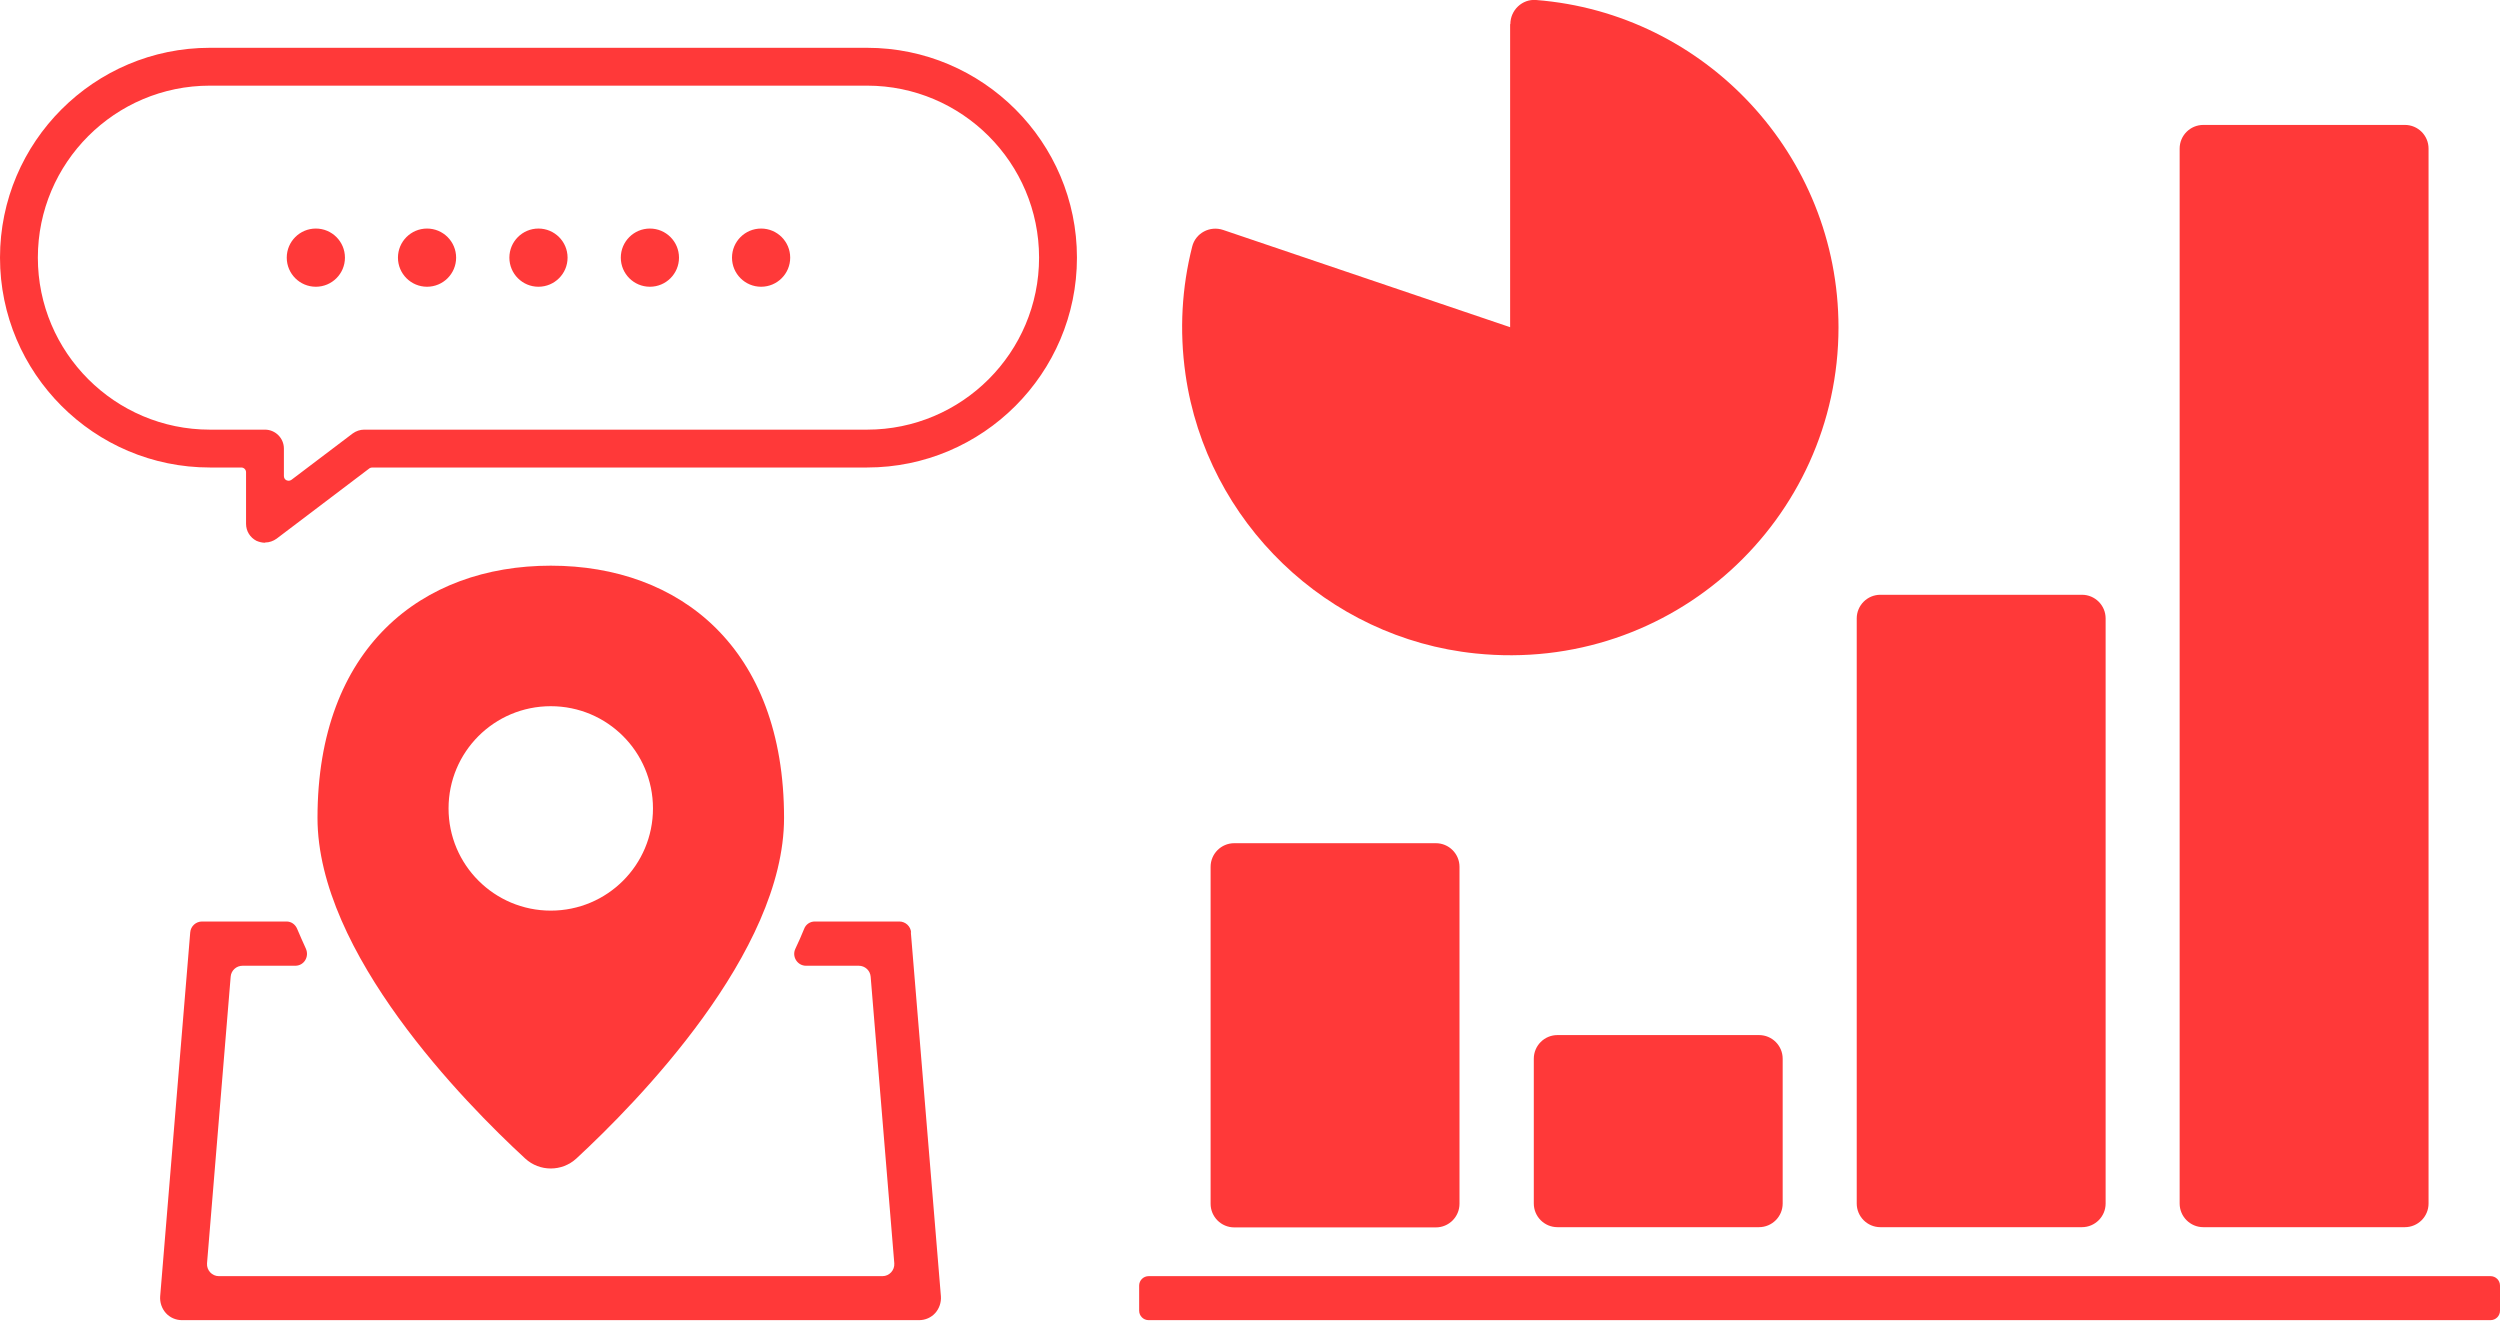
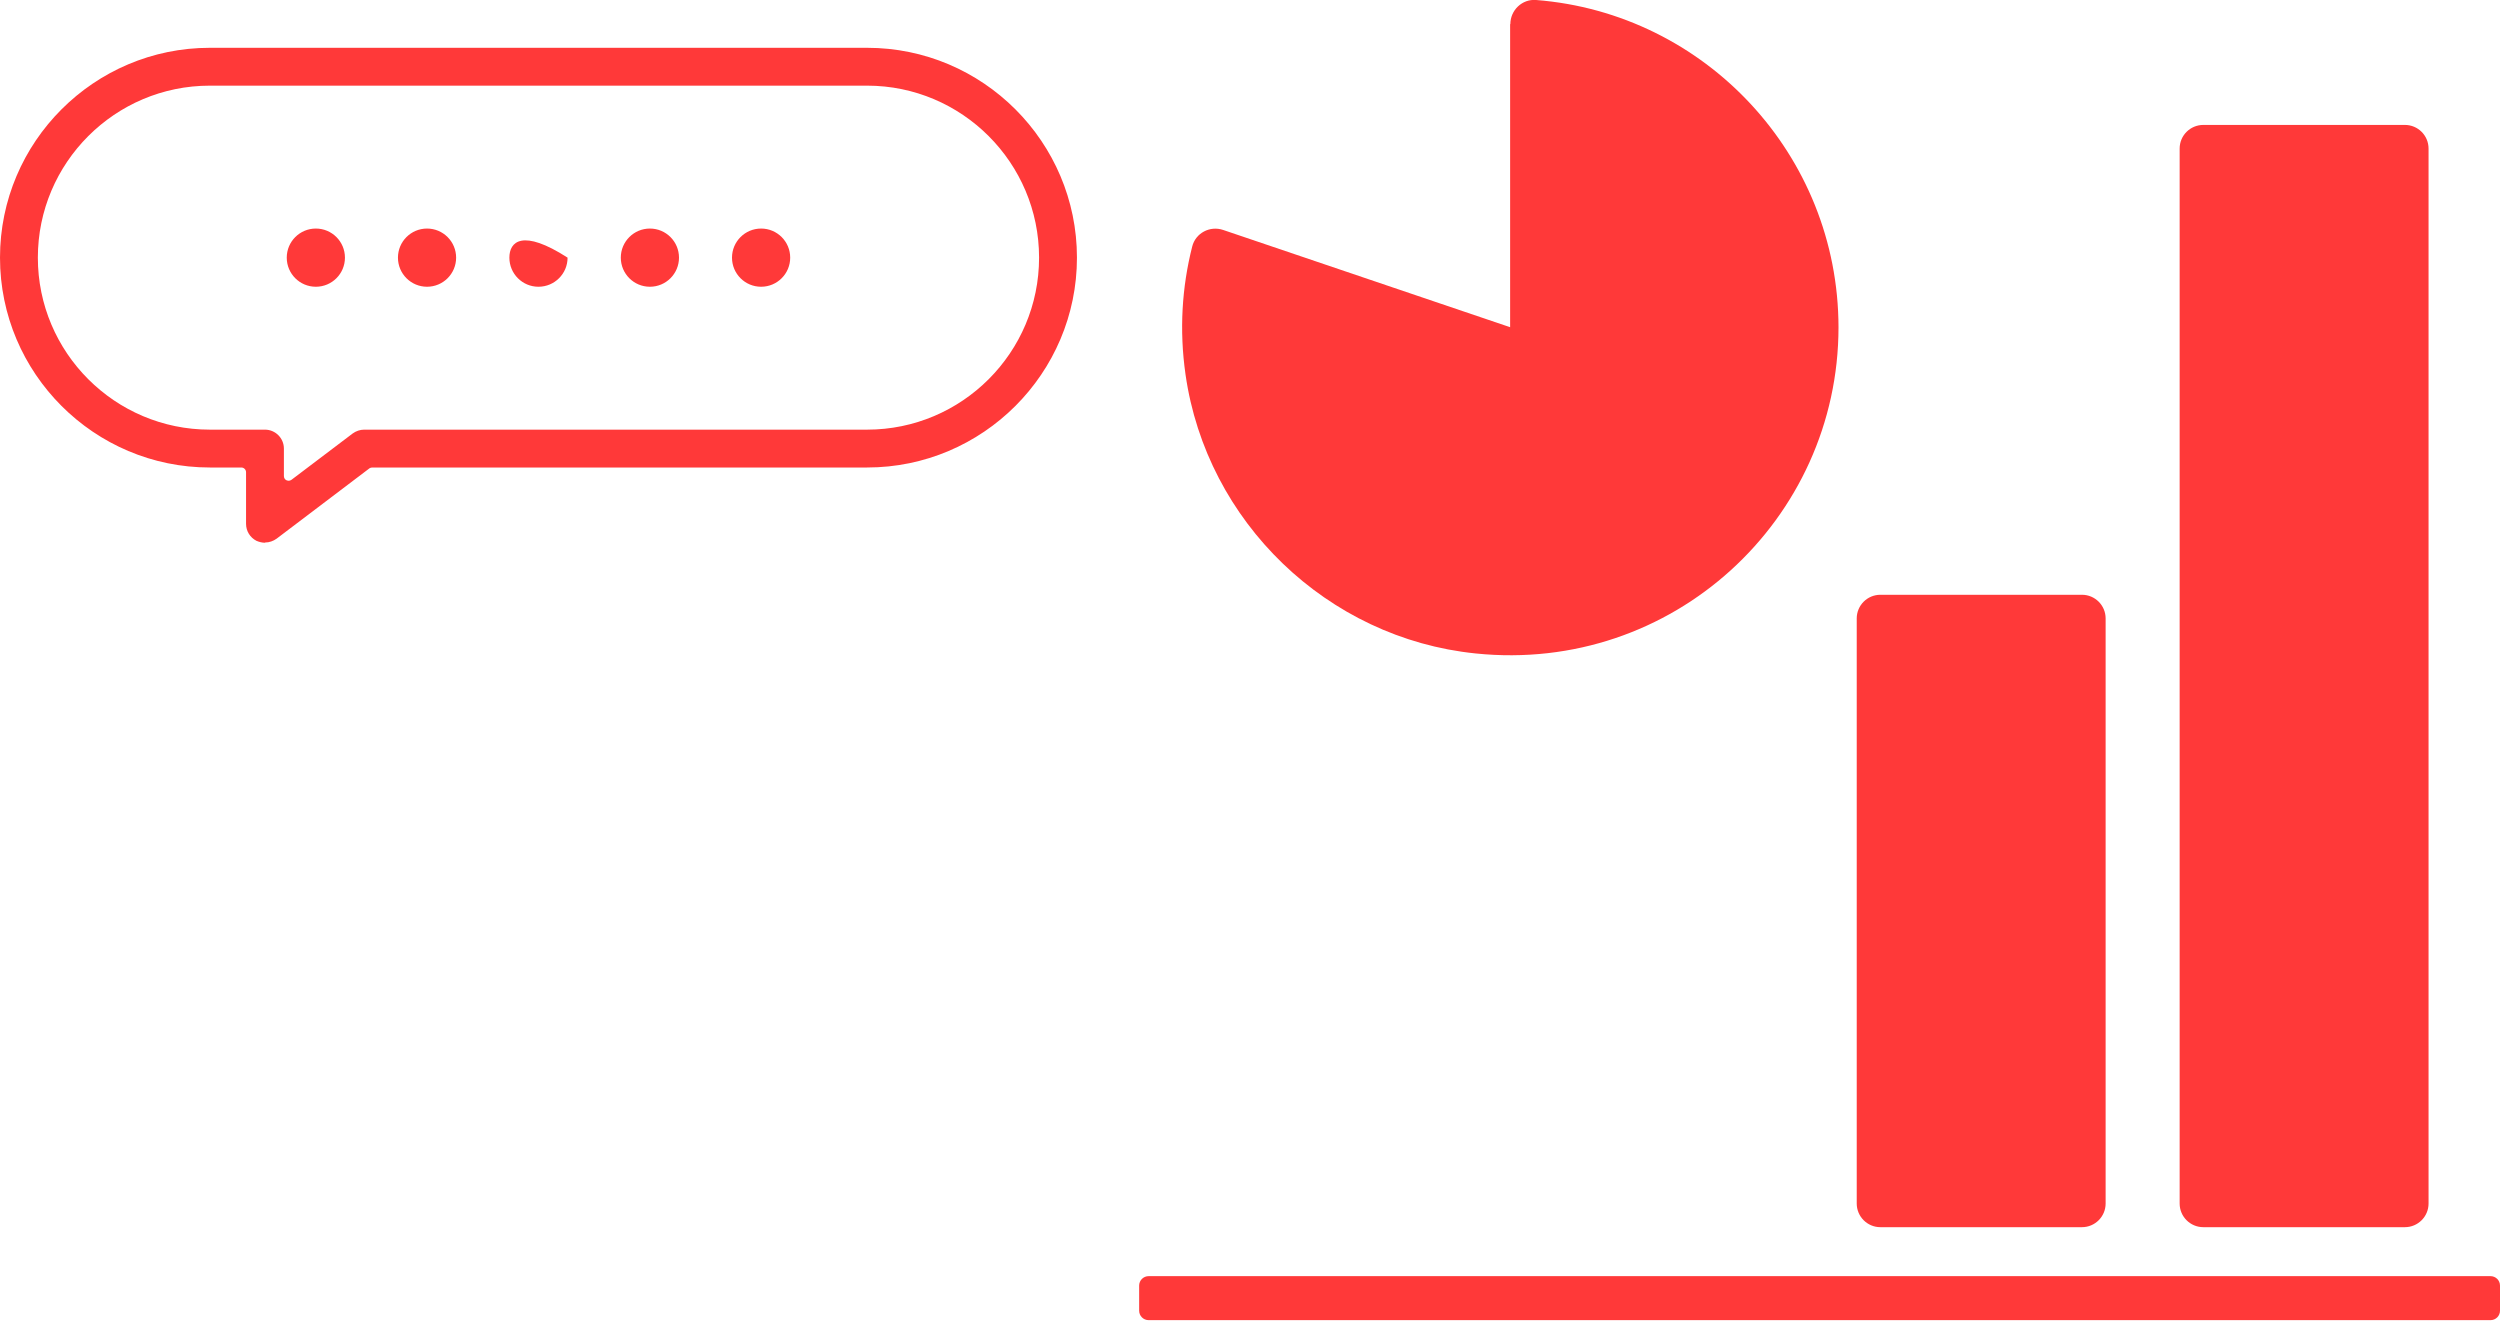
<svg xmlns="http://www.w3.org/2000/svg" width="100" height="53" viewBox="0 0 100 53" fill="none">
  <g clip-path="url(#clip0_2033_708)">
    <path d="M60.405 0.965V13.088L48.926 9.198C48.396 9.019 47.819 9.321 47.686 9.87C47.279 11.479 47.166 13.201 47.421 14.981C48.263 20.876 53.09 25.532 59.023 26.138C66.897 26.952 73.54 20.791 73.54 13.088C73.531 6.189 68.203 0.53 61.446 -2.71294e-05C60.888 -0.047 60.414 0.407 60.414 0.965H60.405Z" fill="#FF3939" />
-     <path d="M22.031 22.627C16.873 22.627 12.7 25.911 12.7 32.715C12.7 38.119 18.586 44.109 21.009 46.342C21.586 46.872 22.475 46.872 23.053 46.342C25.475 44.1 31.362 38.109 31.362 32.715C31.362 25.911 27.188 22.627 22.031 22.627ZM22.031 36.425C19.778 36.425 17.942 34.598 17.942 32.337C17.942 30.075 19.769 28.248 22.031 28.248C24.292 28.248 26.119 30.075 26.119 32.337C26.119 34.598 24.292 36.425 22.031 36.425Z" fill="#FF3939" />
-     <path d="M36.444 37.295C36.425 37.049 36.217 36.86 35.971 36.86H32.592C32.403 36.86 32.233 36.974 32.166 37.153C32.062 37.418 31.939 37.683 31.816 37.948C31.665 38.261 31.892 38.63 32.242 38.63H34.352C34.598 38.63 34.807 38.819 34.826 39.065L35.772 50.535C35.791 50.809 35.573 51.046 35.299 51.046H8.754C8.479 51.046 8.262 50.809 8.281 50.535L9.227 39.065C9.246 38.819 9.454 38.63 9.7 38.63H11.81C12.161 38.63 12.378 38.27 12.236 37.948C12.113 37.683 12 37.418 11.886 37.153C11.81 36.974 11.65 36.86 11.46 36.86H8.082C7.836 36.86 7.628 37.049 7.609 37.295L6.407 51.85C6.388 52.096 6.473 52.342 6.634 52.522C6.795 52.702 7.031 52.806 7.278 52.806H36.766C37.012 52.806 37.248 52.702 37.409 52.522C37.57 52.342 37.655 52.096 37.636 51.85L36.434 37.295H36.444Z" fill="#FF3939" />
    <path d="M99.621 51.046H45.945C45.736 51.046 45.566 51.215 45.566 51.424V52.427C45.566 52.636 45.736 52.806 45.945 52.806H99.621C99.831 52.806 100 52.636 100 52.427V51.424C100 51.215 99.831 51.046 99.621 51.046Z" fill="#FF3939" />
-     <path d="M57.434 33.728H49.371C48.848 33.728 48.424 34.151 48.424 34.674V48.15C48.424 48.673 48.848 49.096 49.371 49.096H57.434C57.956 49.096 58.38 48.673 58.38 48.15V34.674C58.38 34.151 57.956 33.728 57.434 33.728Z" fill="#FF3939" />
-     <path d="M70.361 41.403H62.298C61.775 41.403 61.352 41.826 61.352 42.349V48.14C61.352 48.663 61.775 49.087 62.298 49.087H70.361C70.883 49.087 71.307 48.663 71.307 48.14V42.349C71.307 41.826 70.883 41.403 70.361 41.403Z" fill="#FF3939" />
    <path d="M83.278 23.791H75.215C74.693 23.791 74.269 24.215 74.269 24.737V48.14C74.269 48.663 74.693 49.087 75.215 49.087H83.278C83.801 49.087 84.225 48.663 84.225 48.14V24.737C84.225 24.215 83.801 23.791 83.278 23.791Z" fill="#FF3939" />
    <path d="M96.196 4.997H88.133C87.61 4.997 87.186 5.42 87.186 5.943V48.141C87.186 48.663 87.61 49.087 88.133 49.087H96.196C96.718 49.087 97.142 48.663 97.142 48.141V5.943C97.142 5.42 96.718 4.997 96.196 4.997Z" fill="#FF3939" />
    <path d="M12.634 11.47C13.277 11.47 13.798 10.949 13.798 10.306C13.798 9.663 13.277 9.142 12.634 9.142C11.991 9.142 11.47 9.663 11.47 10.306C11.47 10.949 11.991 11.47 12.634 11.47Z" fill="#FF3939" />
    <path d="M17.081 11.47C17.724 11.47 18.245 10.949 18.245 10.306C18.245 9.663 17.724 9.142 17.081 9.142C16.439 9.142 15.918 9.663 15.918 10.306C15.918 10.949 16.439 11.47 17.081 11.47Z" fill="#FF3939" />
-     <path d="M21.538 11.47C22.181 11.47 22.703 10.949 22.703 10.306C22.703 9.663 22.181 9.142 21.538 9.142C20.896 9.142 20.375 9.663 20.375 10.306C20.375 10.949 20.896 11.47 21.538 11.47Z" fill="#FF3939" />
+     <path d="M21.538 11.47C22.181 11.47 22.703 10.949 22.703 10.306C20.896 9.142 20.375 9.663 20.375 10.306C20.375 10.949 20.896 11.47 21.538 11.47Z" fill="#FF3939" />
    <path d="M25.996 11.47C26.639 11.47 27.16 10.949 27.16 10.306C27.16 9.663 26.639 9.142 25.996 9.142C25.353 9.142 24.832 9.663 24.832 10.306C24.832 10.949 25.353 11.47 25.996 11.47Z" fill="#FF3939" />
    <path d="M30.444 11.47C31.087 11.47 31.608 10.949 31.608 10.306C31.608 9.663 31.087 9.142 30.444 9.142C29.801 9.142 29.28 9.663 29.28 10.306C29.28 10.949 29.801 11.47 30.444 11.47Z" fill="#FF3939" />
    <path d="M10.599 21.709C10.486 21.709 10.372 21.681 10.258 21.633C10.003 21.501 9.842 21.245 9.842 20.952V18.889C9.842 18.785 9.757 18.7 9.653 18.7H8.394C3.766 18.7 0 14.933 0 10.306C0 5.678 3.766 1.912 8.394 1.912H34.684C39.311 1.912 43.078 5.678 43.078 10.306C43.078 14.933 39.311 18.7 34.684 18.7H14.886C14.886 18.7 14.801 18.709 14.772 18.738L11.063 21.548C10.93 21.643 10.769 21.7 10.608 21.7L10.599 21.709ZM8.394 3.426C4.599 3.426 1.514 6.511 1.514 10.306C1.514 14.101 4.599 17.186 8.394 17.186H10.599C11.015 17.186 11.356 17.526 11.356 17.943V19.04C11.356 19.116 11.394 19.182 11.46 19.211C11.489 19.22 11.517 19.23 11.545 19.23C11.583 19.23 11.621 19.22 11.659 19.192L14.11 17.337C14.242 17.242 14.403 17.186 14.564 17.186H34.684C38.478 17.186 41.563 14.101 41.563 10.306C41.563 6.511 38.478 3.426 34.684 3.426H8.394Z" fill="#FF3939" />
  </g>
  <defs>
    <clipPath id="clip0_2033_708">
      <rect width="100" height="52.806" fill="white" />
    </clipPath>
  </defs>
</svg>